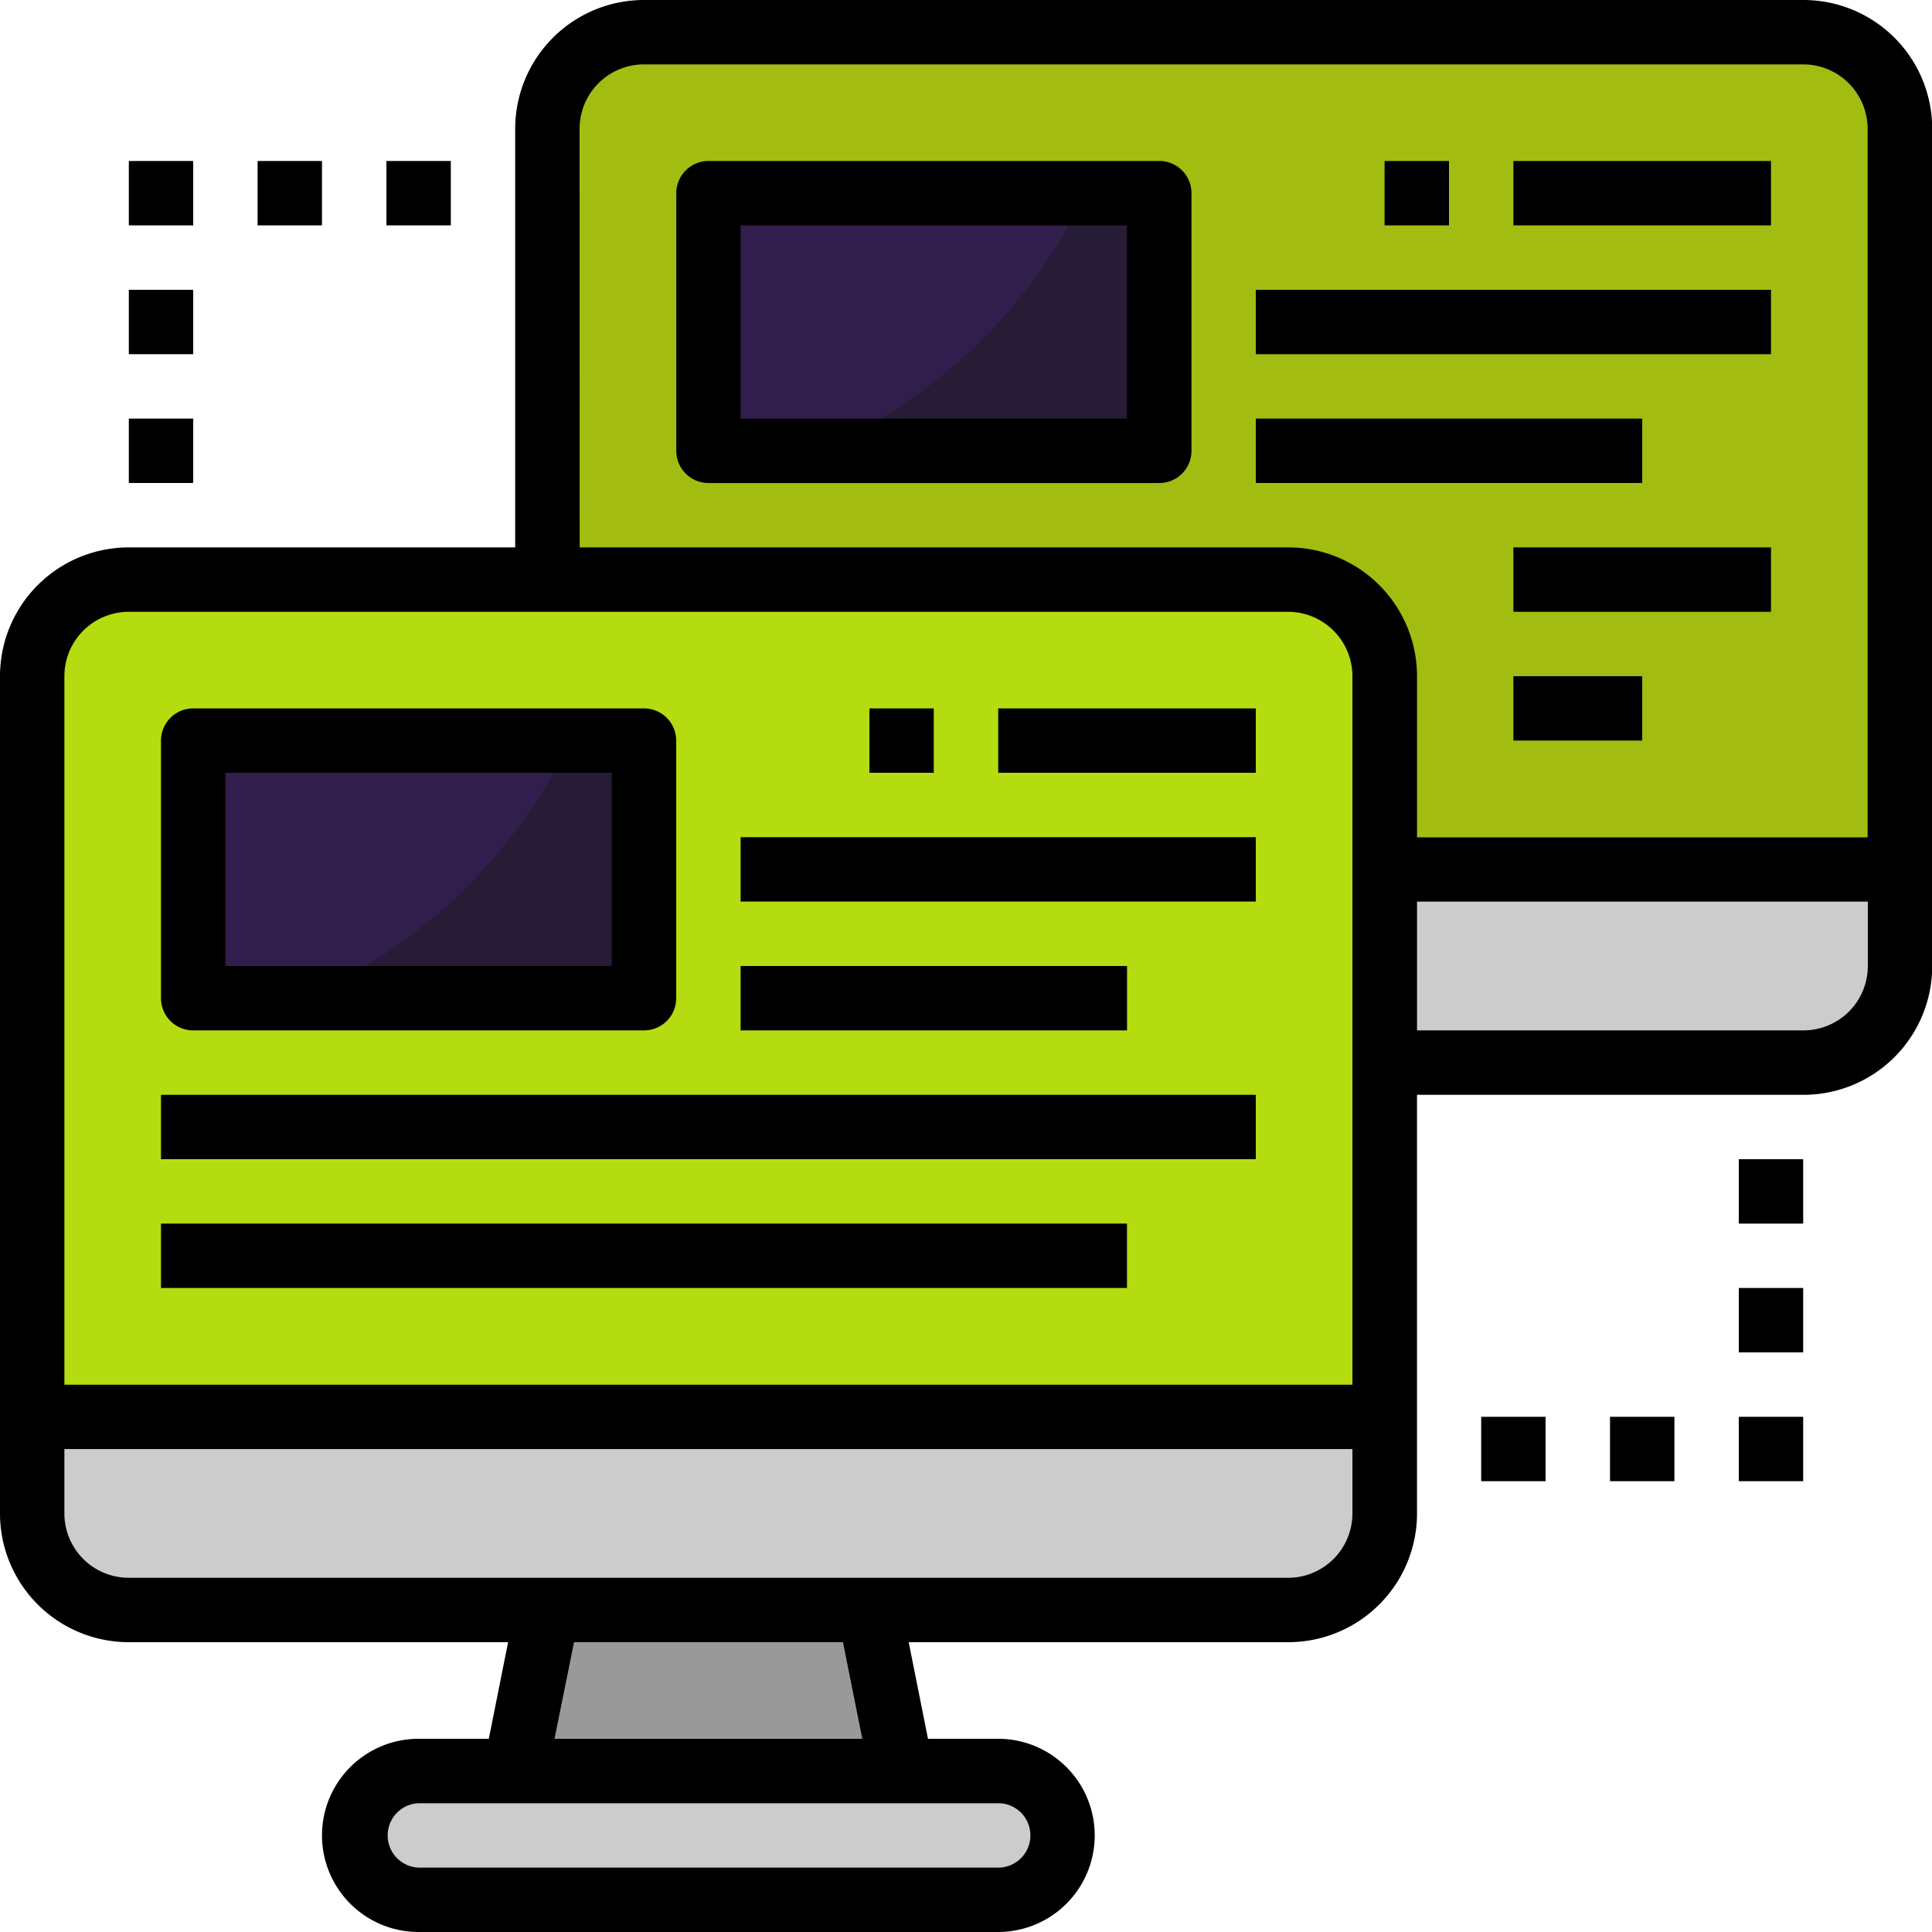
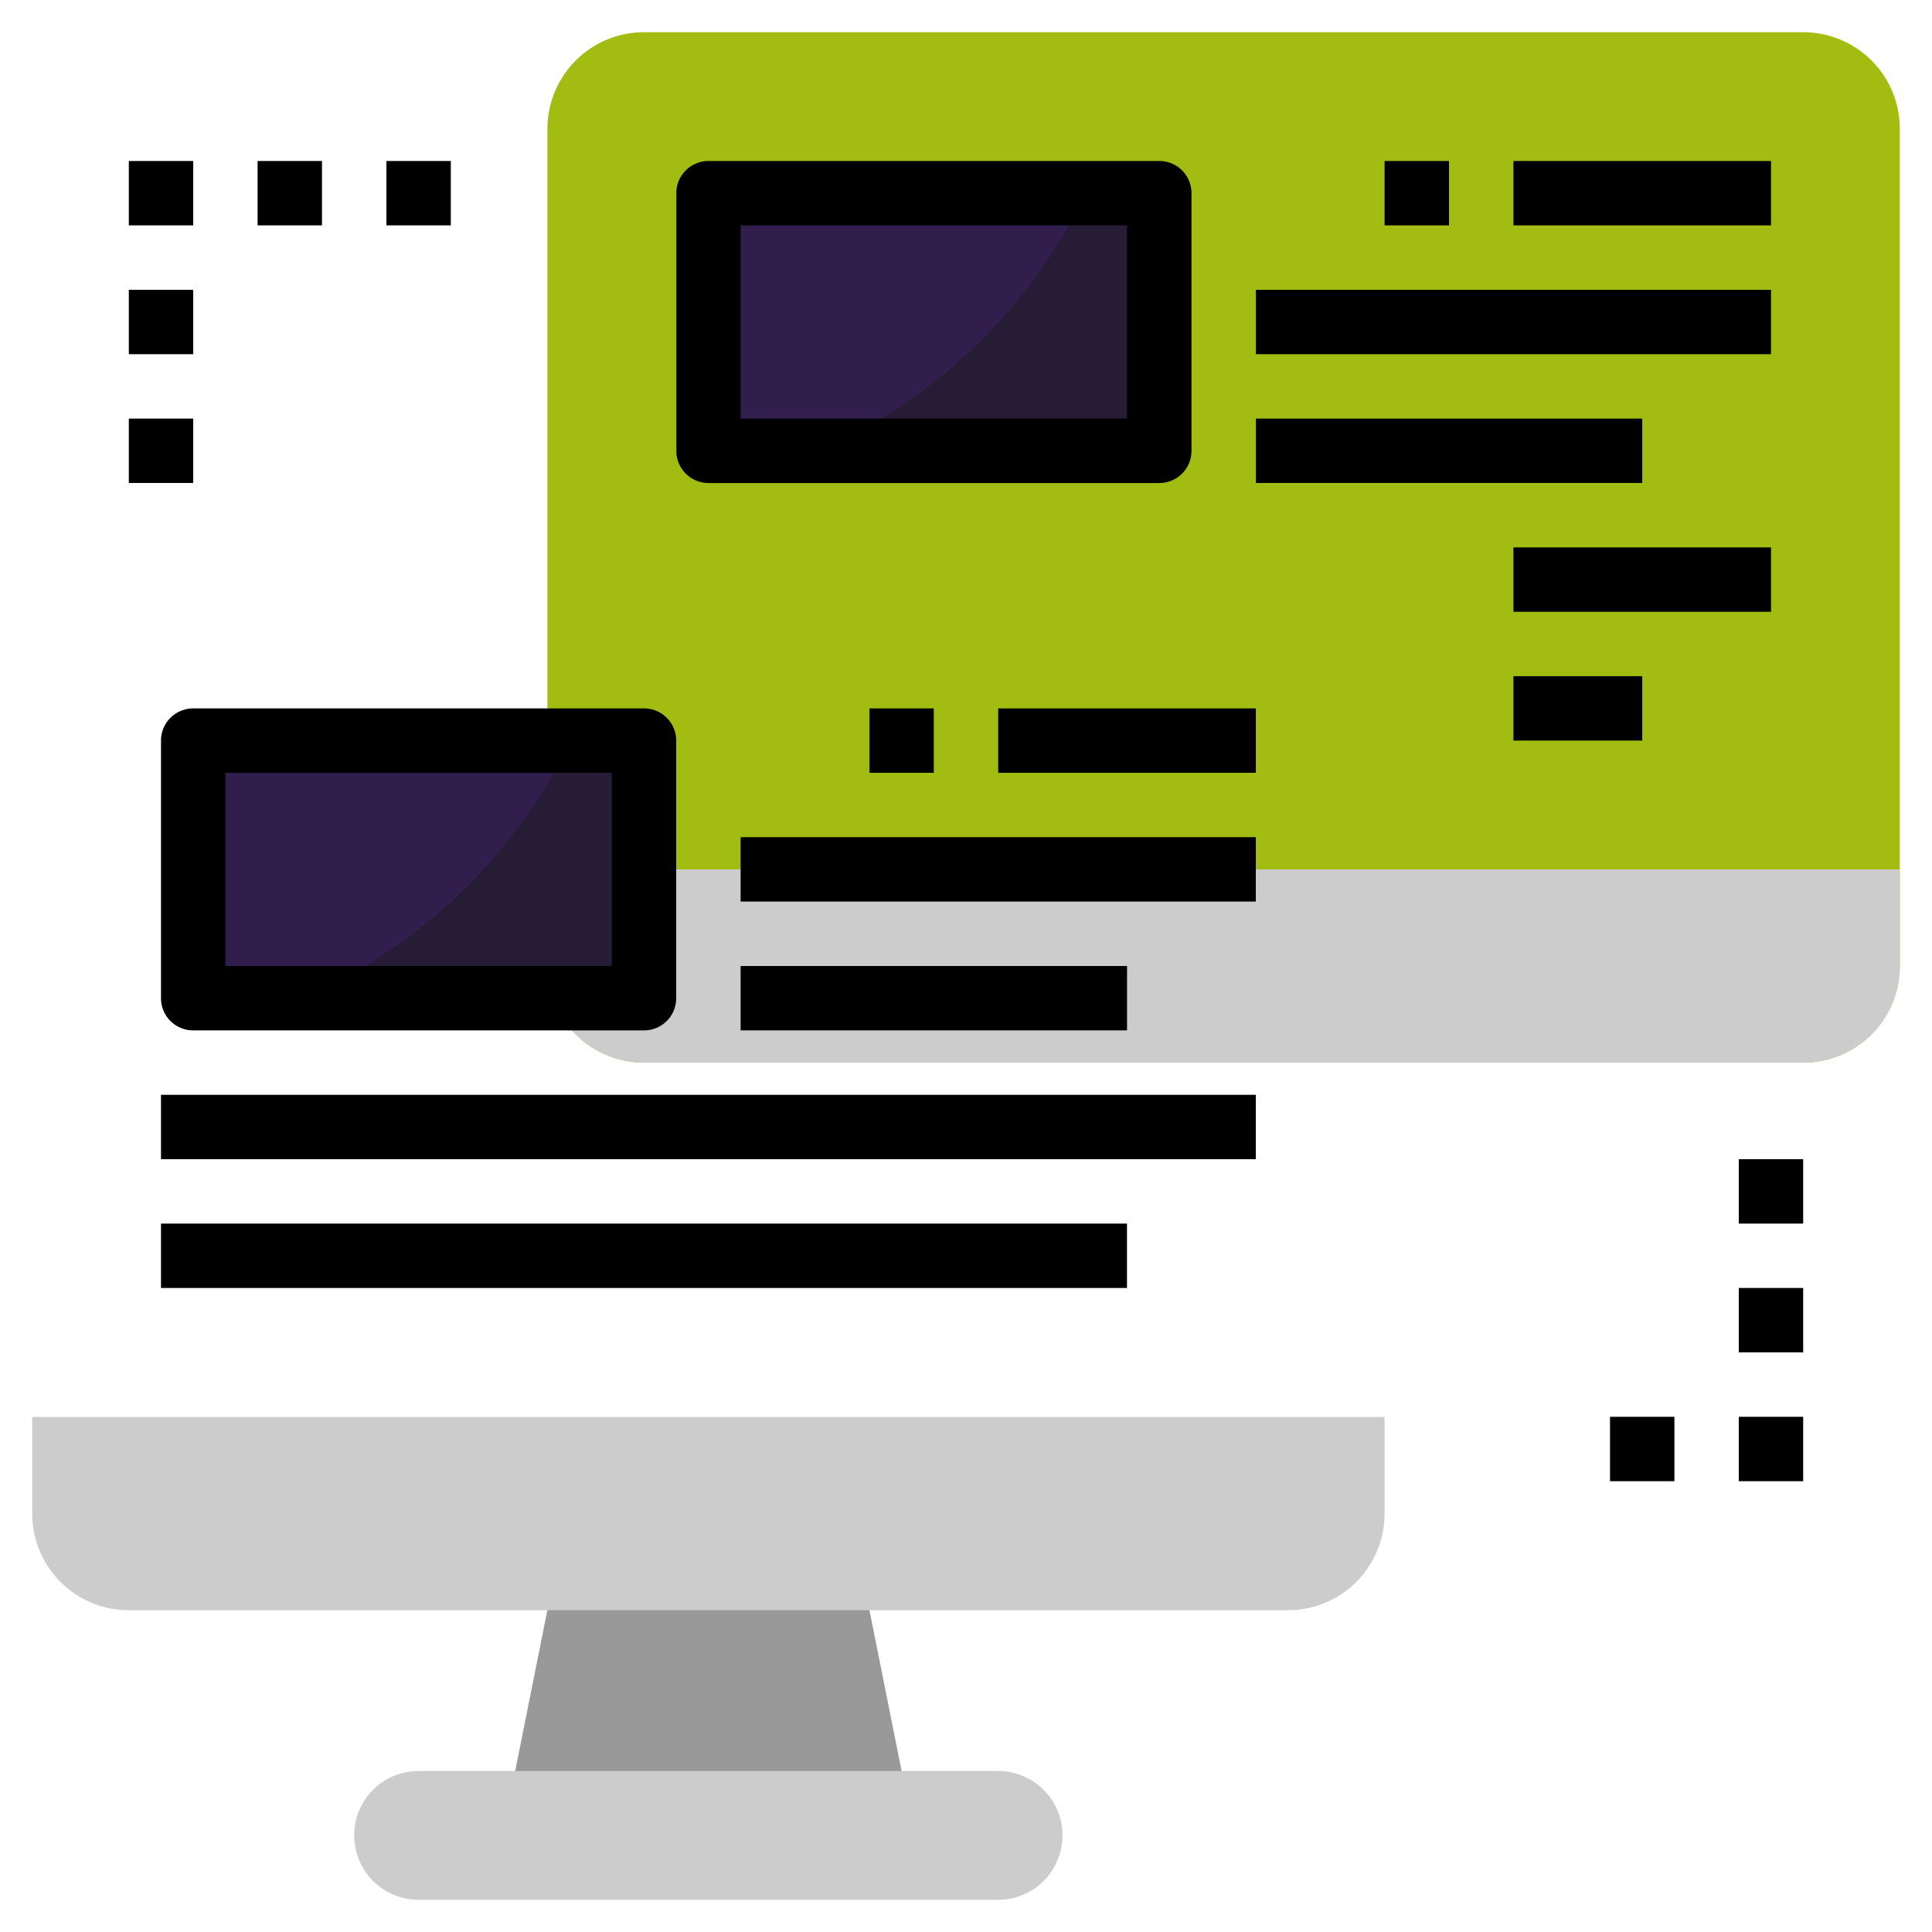
<svg xmlns="http://www.w3.org/2000/svg" viewBox="0 0 373.58 373.58">
  <defs>
    <style>.cls-1{fill:#a3bc11;}.cls-2{fill:#321e4d;}.cls-3{fill:#ccc;}.cls-4{fill:#1a1a1a;opacity:0.47;}.cls-5{fill:#999;}.cls-6{fill:#b5dc10;}</style>
  </defs>
  <g id="Layer_2" data-name="Layer 2">
    <g id="Layer_1-2" data-name="Layer 1">
      <path class="cls-1" d="M124.53,6.23H348.68a18.67,18.67,0,0,1,18.67,18.68V186.79a18.67,18.67,0,0,1-18.67,18.68H124.53a18.68,18.68,0,0,1-18.68-18.68V24.91A18.68,18.68,0,0,1,124.53,6.23Z" />
      <rect class="cls-2" x="136.98" y="37.36" width="87.17" height="49.81" />
      <path class="cls-3" d="M105.85,168.11h261.5v18.68a18.67,18.67,0,0,1-18.67,18.68H124.53a18.68,18.68,0,0,1-18.68-18.68V168.11Z" />
      <path class="cls-4" d="M209.94,37.36a102.83,102.83,0,0,1-51.68,49.81h65.89V37.36Z" />
      <polygon class="cls-5" points="176.83 354.9 165.65 299 108.31 299 97.13 354.9 176.83 354.9" />
-       <path class="cls-6" d="M24.91,112.07H249.05a18.68,18.68,0,0,1,18.68,18.68V292.64a18.68,18.68,0,0,1-18.68,18.68H24.91A18.68,18.68,0,0,1,6.23,292.64V130.75A18.68,18.68,0,0,1,24.91,112.07Z" />
-       <path class="cls-3" d="M80.94,342.45H193a12.45,12.45,0,0,1,12.45,12.45h0A12.45,12.45,0,0,1,193,367.35H80.94A12.44,12.44,0,0,1,68.49,354.9h0A12.44,12.44,0,0,1,80.94,342.45Z" />
+       <path class="cls-3" d="M80.94,342.45H193a12.45,12.45,0,0,1,12.45,12.45h0A12.45,12.45,0,0,1,193,367.35H80.94A12.44,12.44,0,0,1,68.49,354.9h0A12.44,12.44,0,0,1,80.94,342.45" />
      <rect class="cls-2" x="37.36" y="143.21" width="87.17" height="49.81" />
      <path class="cls-3" d="M6.23,274h261.5v18.68a18.68,18.68,0,0,1-18.68,18.68H24.91A18.68,18.68,0,0,1,6.23,292.64V274Z" />
      <path class="cls-4" d="M110.32,143.21A102.83,102.83,0,0,1,58.64,193h65.89V143.21Z" />
      <path d="M37.36,199.24h87.17a6.21,6.21,0,0,0,6.22-6.22V143.21a6.22,6.22,0,0,0-6.22-6.23H37.36a6.23,6.23,0,0,0-6.23,6.23V193A6.22,6.22,0,0,0,37.36,199.24Zm6.22-49.81H118.3v37.36H43.58Z" />
      <rect x="168.11" y="136.98" width="12.45" height="12.45" />
      <rect x="193.02" y="136.98" width="49.81" height="12.45" />
      <rect x="143.21" y="161.88" width="99.62" height="12.45" />
      <rect x="143.21" y="186.79" width="74.72" height="12.45" />
      <rect x="31.13" y="211.7" width="211.7" height="12.45" />
      <rect x="31.13" y="236.6" width="186.79" height="12.45" />
-       <path d="M348.68,0H124.53A24.91,24.91,0,0,0,99.62,24.91v80.94H24.91A24.9,24.9,0,0,0,0,130.75V292.64a24.9,24.9,0,0,0,24.91,24.9H98.25l-3.73,18.68H80.94a18.68,18.68,0,0,0,0,37.36H193a18.68,18.68,0,0,0,0-37.36H179.44l-3.73-18.68h73.34A24.9,24.9,0,0,0,274,292.64V211.7h74.72a24.9,24.9,0,0,0,24.9-24.91V24.91A24.9,24.9,0,0,0,348.68,0ZM112.07,24.91a12.46,12.46,0,0,1,12.46-12.46H348.68a12.46,12.46,0,0,1,12.45,12.46v137H274V130.75a24.9,24.9,0,0,0-24.91-24.9h-137ZM24.91,118.3H249.05a12.46,12.46,0,0,1,12.46,12.45v137H12.45v-137A12.46,12.46,0,0,1,24.91,118.3ZM199.24,354.9a6.22,6.22,0,0,1-6.22,6.23H80.94a6.23,6.23,0,0,1,0-12.45H193A6.21,6.21,0,0,1,199.24,354.9Zm-32.5-18.68H107.22L111,317.54H163Zm82.31-31.13H24.91a12.45,12.45,0,0,1-12.46-12.45V280.19H261.51v12.45A12.45,12.45,0,0,1,249.05,305.09Zm99.63-105.85H274v-24.9h87.17v12.45A12.45,12.45,0,0,1,348.68,199.24Z" />
      <path d="M224.15,31.13H137a6.23,6.23,0,0,0-6.23,6.23V87.17A6.23,6.23,0,0,0,137,93.4h87.17a6.22,6.22,0,0,0,6.22-6.23V37.36A6.22,6.22,0,0,0,224.15,31.13Zm-6.23,49.81H143.21V43.58h74.71Z" />
      <rect x="267.73" y="31.13" width="12.45" height="12.45" />
      <rect x="292.64" y="31.13" width="49.81" height="12.45" />
      <rect x="242.83" y="56.04" width="99.62" height="12.45" />
      <rect x="242.83" y="80.94" width="74.72" height="12.45" />
      <rect x="292.64" y="105.85" width="49.81" height="12.45" />
      <rect x="292.64" y="130.75" width="24.91" height="12.45" />
      <rect x="336.22" y="224.15" width="12.45" height="12.45" />
      <rect x="336.22" y="249.05" width="12.45" height="12.45" />
      <rect x="336.22" y="273.96" width="12.45" height="12.45" />
      <rect x="311.32" y="273.96" width="12.45" height="12.45" />
-       <rect x="286.41" y="273.96" width="12.45" height="12.45" />
      <rect x="24.91" y="80.94" width="12.45" height="12.45" />
      <rect x="24.91" y="56.04" width="12.45" height="12.45" />
      <rect x="24.91" y="31.13" width="12.45" height="12.45" />
      <rect x="49.81" y="31.13" width="12.45" height="12.45" />
      <rect x="74.72" y="31.13" width="12.45" height="12.45" />
    </g>
  </g>
</svg>